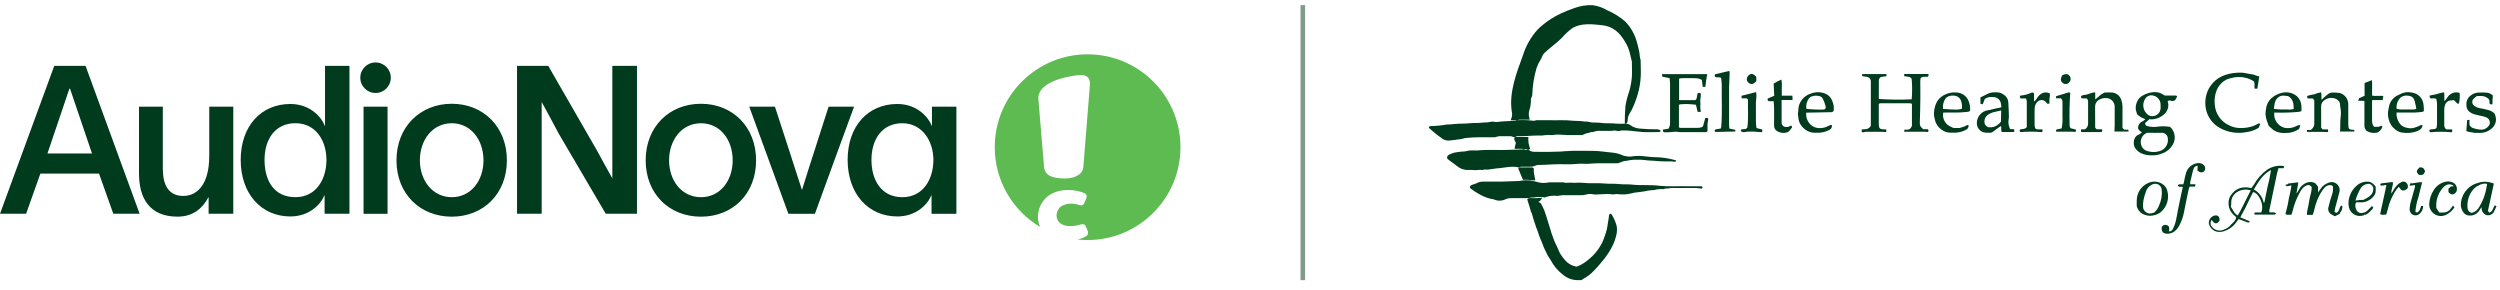
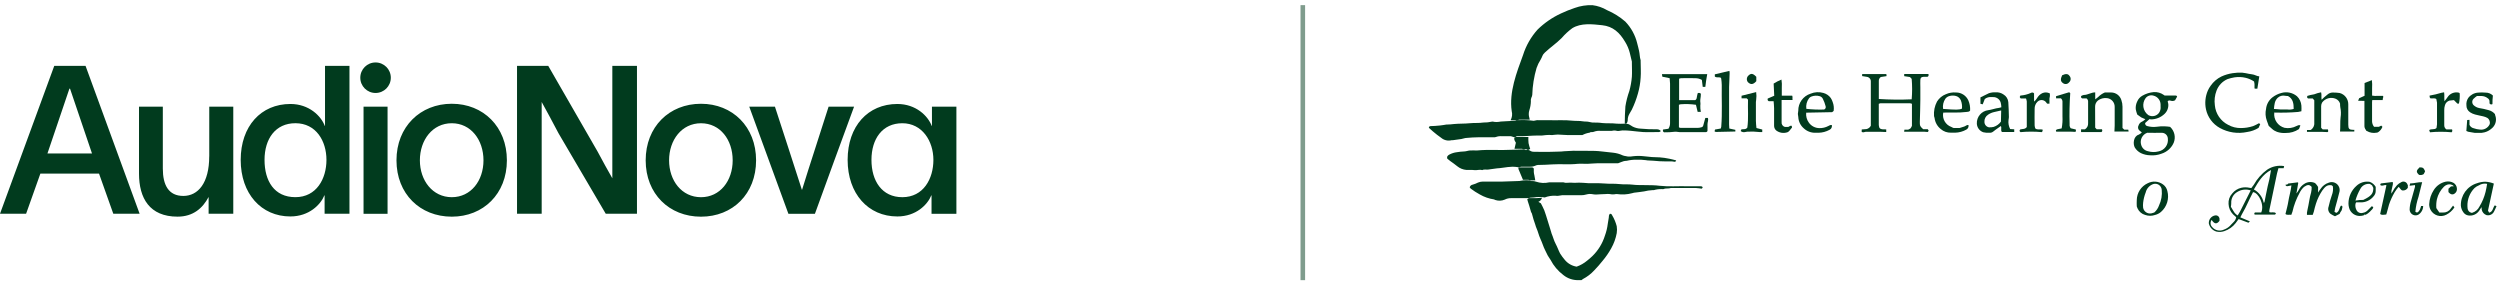
<svg xmlns="http://www.w3.org/2000/svg" width="100%" height="100%" viewBox="0 0 544 63" version="1.1" xml:space="preserve" style="fill-rule:evenodd;clip-rule:evenodd;stroke-miterlimit:2;">
  <path d="M283.49,1.118l-0,59.845" style="fill:none;stroke:#013b1d;stroke-opacity:0.5;stroke-width:1px;" />
  <path d="M152.534,22.58c-6.898,-0 -12.035,5.003 -12.035,12.307c0,7.304 5.137,12.263 12.035,12.263c6.897,-0 11.99,-4.959 11.99,-12.263c-0,-7.304 -5.138,-12.307 -11.99,-12.307Zm0,20.33c-4.191,-0 -6.942,-3.605 -6.942,-8.023c0,-4.418 2.751,-8.068 6.942,-8.068c4.189,-0 6.897,3.605 6.897,8.068c-0,4.463 -2.747,8.023 -6.897,8.023Zm27.768,-19.699c-1.939,6.173 -4.056,12.485 -5.771,18.074l-0.045,-0c-1.939,-6.085 -3.877,-11.946 -5.861,-18.074l-5.589,-0l8.519,23.305l5.772,-0c2.841,-7.8 5.633,-15.506 8.519,-23.305l-5.544,-0Zm22.49,-0l0,4.19l-0.045,-0c-0.814,-2.163 -3.427,-4.775 -7.483,-4.775c-6.402,-0 -10.819,4.824 -10.819,12.168c0,7.345 4.463,12.307 10.819,12.307c4.056,-0 6.58,-2.568 7.393,-4.596l0.045,-0l0,4.011l5.41,-0l-0,-23.305l-5.32,-0Zm-6.447,19.696c-4.418,-0 -6.715,-3.516 -6.715,-8.113c0,-4.597 2.39,-7.978 6.715,-7.978c4.324,-0 6.763,3.877 6.763,7.978c-0,4.101 -2.162,8.113 -6.763,8.113Zm-63.102,-4.114c-0.955,-1.65 -2.049,-3.654 -3.202,-5.804l-10.743,-18.659l-6.793,-0l0,32.182l5.366,-0l-0,-24.318c1.003,1.853 2.313,4.186 3.65,6.784l10.291,17.534l6.793,-0l0,-32.182l-5.362,-0l0,24.463Zm-102.86,7.719l-11.767,-32.182l-6.808,-0l-11.808,32.182l5.679,-0l3.109,-8.743l12.758,-0l3.11,8.743l5.727,-0Zm-20.059,-13.117l4.78,-14.107l0.134,-0l4.78,14.107l-9.694,-0Zm35.203,0.63c0,5.817 -2.435,8.609 -5.634,8.609c-3.198,-0 -4.462,-2.345 -4.462,-5.951l0,-13.477l-5.183,-0l-0,14.559c-0,5.365 2.301,9.377 8.386,9.377c3.401,-0 5.478,-1.846 6.763,-4.285l-0,3.654l5.365,-0l-0,-23.305l-5.227,-0l-0,10.819l-0.008,-0Zm17.669,13.072c4.057,-0 6.581,-2.569 7.394,-4.597l0.045,-0l-0,4.012l5.409,-0l0,-32.182l-5.32,-0l0,13.07l-0.045,-0c-0.813,-2.162 -3.426,-4.775 -7.483,-4.775c-6.402,-0 -10.82,4.824 -10.82,12.169c0,7.344 4.463,12.307 10.82,12.307l0,-0.004Zm1.082,-20.286c4.507,-0 6.759,3.878 6.759,7.979c-0,4.1 -2.162,8.112 -6.759,8.112c-4.598,-0 -6.715,-3.515 -6.715,-8.112c-0,-4.597 2.389,-7.979 6.715,-7.979Zm20.057,-3.6l-5.227,-0l-0,23.305l5.227,-0l0,-23.305Zm13.976,23.935c6.851,-0 11.989,-4.959 11.989,-12.263c-0,-7.304 -5.138,-12.306 -11.989,-12.306c-6.853,-0 -12.036,5.002 -12.036,12.306c-0,7.304 5.137,12.263 12.036,12.263Zm0,-20.331c4.145,-0 6.896,3.606 6.896,8.068c-0,4.463 -2.747,8.024 -6.896,8.024c-4.151,-0 -6.944,-3.605 -6.944,-8.024c0,-4.418 2.748,-8.068 6.944,-8.068Zm-16.589,-6.584c1.834,-0 3.32,-1.487 3.32,-3.321c0,-1.834 -1.486,-3.32 -3.32,-3.32c-1.835,-0 -3.321,1.486 -3.321,3.32c-0,1.834 1.486,3.321 3.321,3.321Z" style="fill:#013b1e;fill-rule:nonzero;" />
-   <path d="M237.148,18.659l-1.416,17.705c-0.15,1.678 -2.02,2.47 -3.976,2.47c-2.659,-0 -4.38,-0.586 -4.561,-2.43l-1.237,-14.75c-0.39,-4.471 8.588,-5.29 8.588,-5.29c0.594,-0.055 1.06,-0.055 1.432,0.05c0.998,0.279 1.278,1.123 1.17,2.245Zm-0.485,-6.841c-11.161,-0 -20.206,9.047 -20.206,20.207c-0,7.386 3.965,13.845 9.882,17.37c-1.026,-2.201 -0.358,-4.935 1.487,-6.544c1.923,-1.683 5.342,-1.957 8.11,-0.832c0.239,0.097 0.628,0.378 0.523,0.829c-0.106,0.448 -0.455,1.182 -0.568,1.438c-0.149,0.347 -0.5,0.492 -0.9,0.361c-1.008,-0.328 -2.397,-0.582 -3.729,0.061c-1.503,0.646 -2.008,3.171 -0.156,4.123c1.272,0.609 2.849,0.364 4.169,-0.013c0.304,-0.087 0.792,-0.058 0.973,0.39c0.148,0.379 0.356,0.756 0.468,1.149c0.111,0.391 -0.011,0.831 -0.326,1.018c-0.554,0.321 -1.209,0.565 -1.91,0.737c0.718,0.079 1.445,0.118 2.183,0.118c11.16,-0 20.207,-9.044 20.207,-20.205c-0,-11.16 -9.047,-20.207 -20.207,-20.207Z" style="fill:#5dbb51;fill-rule:nonzero;" />
  <path d="M491.622,16.619c-0.143,0.914 -0.278,1.78 -0.422,2.678l-0.556,-0c0,-0.048 -0.063,-0.087 -0.063,-0.119l0,-0.906c-0.022,-0.182 -0.054,-0.362 -0.096,-0.54c-0.549,-0.37 -1.16,-0.64 -1.803,-0.795c-0.807,-0.197 -1.644,-0.232 -2.464,-0.103c-0.515,0.085 -1.024,0.212 -1.517,0.381c-1.103,0.48 -1.963,1.386 -2.385,2.511c-0.388,1.012 -0.514,2.105 -0.365,3.179c0.16,1.818 1.248,3.425 2.877,4.25c0.852,0.481 1.818,0.725 2.797,0.708c0.89,-0.001 1.775,-0.14 2.622,-0.414c0.453,-0.185 0.894,-0.4 1.319,-0.643l0.254,0.222l-0.357,0.795c-0.761,0.469 -1.61,0.775 -2.495,0.898c-2.017,0.434 -4.123,0.123 -5.928,-0.874c-1.545,-0.851 -2.646,-2.329 -3.02,-4.053c-0.295,-1.378 -0.149,-2.815 0.413,-4.108c0.164,-0.365 0.365,-0.711 0.604,-1.033c0.592,-0.855 1.394,-1.544 2.329,-2.002c0.784,-0.362 1.616,-0.608 2.471,-0.731c0.696,-0.11 1.402,-0.144 2.106,-0.103c0.254,0.017 0.506,0.054 0.754,0.111c0.451,0.106 0.908,0.188 1.367,0.246c0.533,0.048 0.993,0.405 1.558,0.445Z" style="fill:#013b1e;fill-rule:nonzero;" />
  <path d="M512.297,28.244l0,0.381l-3.107,-0c0.104,-1.025 0,-2.042 0.12,-3.067c0.116,-0.723 0.097,-1.461 -0.056,-2.177c-0.043,-0.276 -0.061,-0.555 -0.056,-0.834c-0.146,-0.469 -0.488,-0.851 -0.937,-1.049c-1.051,-0.447 -2.272,-0.119 -2.956,0.795c-0.143,0.24 -0.22,0.515 -0.223,0.794l-0,4.72l0.334,0.35l1.144,-0c0.072,0.27 0.12,0.492 -0.071,0.588c-0.509,-0 -0.93,-0.056 -1.359,-0.056l-3.131,-0l-0,-0.405l0.795,-0c0.538,-0.32 0.846,-0.918 0.794,-1.542l-0,-4.918l-0.333,-0.397l-1.009,-0c-0.239,-0.135 -0.279,-0.302 -0.151,-0.565c0.198,-0.055 0.437,-0.135 0.675,-0.19c0.238,-0.056 0.54,-0.088 0.795,-0.151c0.254,-0.064 0.476,-0.175 0.715,-0.247c0.238,-0.071 0.484,-0.119 0.794,-0.19c0.159,0.548 0,1.072 0.112,1.629c0.206,-0.207 0.389,-0.39 0.572,-0.557c0.182,-0.166 0.484,-0.421 0.739,-0.611c0.344,-0.293 0.789,-0.438 1.239,-0.406c0.468,-0.001 0.936,0.034 1.399,0.104c1.112,0.305 1.874,1.326 1.851,2.479l-0,4.394c-0,0.937 0.191,1.128 1.105,1.144l0.206,-0.016Z" style="fill:#013b1e;fill-rule:nonzero;" />
  <path d="M499.107,23.699c0,-1.2 -0.151,-2.217 -1.256,-2.813c-0.198,-0 -0.413,-0 -0.619,-0.047c-0.568,-0.123 -1.161,0.037 -1.59,0.429c-0.707,0.659 -0.739,1.517 -0.834,2.439c0.501,-0 0.954,0.095 1.414,0.111c0.461,0.016 0.986,-0 1.478,-0c0.472,0.071 0.954,0.03 1.407,-0.119Zm1.462,3.591l-0.31,0.795c-0.857,0.579 -1.874,0.877 -2.908,0.85c-0.638,0.045 -1.279,-0.038 -1.883,-0.246c-0.399,-0.142 -0.764,-0.363 -1.073,-0.652c-0.191,-0.198 -0.413,-0.365 -0.723,-0.643c-0.112,-0.31 -0.247,-0.747 -0.421,-1.168c-0.294,-0.813 -0.349,-1.692 -0.159,-2.535c0.103,-0.997 0.612,-1.907 1.406,-2.519c0.568,-0.435 1.216,-0.754 1.907,-0.937c1.186,-0.354 2.469,-0.088 3.417,0.707c0.558,0.538 0.9,1.262 0.961,2.034c0.025,0.41 0.025,0.821 -0,1.231c-0.23,0.048 -0.468,0.119 -0.715,0.151c-1.667,0.141 -3.341,0.186 -5.014,0.135l-0.174,-0c-0.183,1.513 0.776,2.929 2.248,3.322c0.89,0.166 1.809,0.023 2.607,-0.405c0.254,-0.064 0.468,-0.31 0.834,-0.12Z" style="fill:#013b1e;fill-rule:nonzero;" />
-   <path d="M524.495,20.926c-0.237,-0.077 -0.483,-0.12 -0.731,-0.127c-0.488,-0.032 -0.972,0.108 -1.367,0.397c-0.673,0.642 -1.004,1.564 -0.89,2.487c0.262,0.064 0.527,0.112 0.795,0.143l3.043,-0c0.154,-0.031 0.304,-0.082 0.445,-0.151c-0.087,-0.461 -0.151,-0.874 -0.262,-1.279c-0.112,-0.612 -0.326,-1.247 -1.033,-1.478l0,0.008Zm2.948,3.242c-0.121,0.083 -0.256,0.145 -0.398,0.182c-0.527,0.073 -1.057,0.118 -1.589,0.135l-3.965,-0c-0.076,1.016 0.288,2.015 1.001,2.742c0.353,0.305 0.786,0.504 1.248,0.572c0.578,0.172 1.197,0.153 1.764,-0.056c0.425,-0.12 0.836,-0.288 1.224,-0.5c0.095,-0.064 0.278,-0 0.421,-0c-0.104,0.914 -0.795,1.144 -1.47,1.398c-0.881,0.277 -1.811,0.358 -2.726,0.239c-0.617,-0.038 -1.206,-0.269 -1.684,-0.66c-0.75,-0.545 -1.275,-1.344 -1.478,-2.249c-0.174,-0.582 -0.218,-1.195 -0.128,-1.795c0.068,-0.458 0.158,-0.911 0.271,-1.359c0.298,-0.965 1.012,-1.745 1.946,-2.129c0.136,-0.055 0.266,-0.122 0.39,-0.199c0.776,-0.433 1.688,-0.555 2.55,-0.342c1.307,0.155 2.344,1.175 2.519,2.479c0.067,0.512 0.102,1.026 0.104,1.542Z" style="fill:#013b1e;fill-rule:nonzero;" />
  <path d="M542.898,24.819c-0,0.159 0.071,0.31 0.119,0.445c0.31,1.01 -0.046,2.106 -0.89,2.742c-0.435,0.382 -0.955,0.655 -1.518,0.794c-0.203,0.053 -0.41,0.09 -0.619,0.111l-1.486,-0c-0.188,-0.016 -0.374,-0.048 -0.557,-0.095c-0.294,-0.048 -0.58,-0.087 -0.874,-0.151c-0.138,-0.041 -0.271,-0.097 -0.397,-0.167l0.183,-2.384l0.5,-0.039l-0,1.104c0.177,0.374 0.518,0.644 0.922,0.731c0.438,0.156 0.895,0.252 1.359,0.286c0.876,0.119 1.729,-0.344 2.106,-1.144c0.16,-0.527 -0.047,-1.097 -0.509,-1.399c-0.277,-0.152 -0.574,-0.264 -0.882,-0.333c-0.588,-0.143 -1.2,-0.239 -1.78,-0.405c-0.387,-0.101 -0.755,-0.265 -1.088,-0.485c-0.516,-0.333 -0.818,-0.913 -0.795,-1.525c-0.059,-0.56 0.081,-1.123 0.397,-1.59c0.502,-0.668 1.265,-1.091 2.098,-1.16c0.558,-0.055 1.119,-0.055 1.677,-0c0.594,-0.011 1.167,0.218 1.589,0.636c-0.073,0.617 -0.104,1.238 -0.095,1.859c-0.193,0.139 -0.461,0.095 -0.599,-0.097c-0.014,-0.02 -0.027,-0.04 -0.037,-0.062l0,-0.389c0.012,-0.286 -0.131,-0.556 -0.374,-0.707c-0.379,-0.311 -0.852,-0.487 -1.343,-0.501l-1.025,-0c-0.268,0.186 -0.52,0.393 -0.754,0.62c-0.349,0.38 -0.349,0.963 -0,1.343c0.335,0.327 0.757,0.553 1.215,0.651c0.706,0.111 1.404,0.265 2.09,0.461c0.533,0.136 1.01,0.433 1.367,0.85Z" style="fill:#013b1e;fill-rule:nonzero;" />
  <path d="M513.132,21.927l0.214,-0.548l1.184,-0.54l-0,-2.774l1.59,-0.627c0.07,0.569 0.086,1.144 0.047,1.716l0,1.653c0.396,0.07 0.799,0.089 1.2,0.055l1.176,-0c0.183,0.326 -0.151,0.588 -0.056,0.914l-2.288,-0c0,0.159 -0.04,0.302 -0.04,0.445l0,4.195c0.015,0.429 0.168,0.842 0.437,1.176l1.049,-0l0.517,-0.262l0.254,0.27c-0.172,0.451 -0.473,0.841 -0.866,1.121c-0.116,0.092 -0.258,0.145 -0.405,0.151c-0.741,0.139 -1.507,0.004 -2.154,-0.382l-0.056,-0c-0.045,-0.094 -0.098,-0.185 -0.158,-0.27c-0.195,-0.251 -0.294,-0.564 -0.279,-0.882l0,-5.387l-1.366,-0.024Z" style="fill:#013b1e;fill-rule:nonzero;" />
  <path d="M533.974,21.784c-0.325,0.014 -0.648,0.048 -0.969,0.103c-0.5,0.151 -0.882,0.557 -1.001,1.065c-0.097,0.325 -0.142,0.662 -0.135,1.001l-0,3.226c-0.034,0.385 0.142,0.759 0.461,0.978l1.239,-0c0.087,0.373 0.087,0.373 -0.095,0.627c-1.568,-0.147 -3.145,-0.147 -4.712,-0l-0.167,-0.484c0.485,-0.334 1.12,-0 1.589,-0.445c0.057,-0.262 0.094,-0.528 0.111,-0.795l0,-3.814c0.016,-0.301 0.016,-0.604 0,-0.906c-0.037,-0.267 -0.087,-0.532 -0.151,-0.794c-0.413,-0.278 -0.882,-0.056 -1.311,-0.159c-0.159,-0.231 -0.159,-0.231 -0.151,-0.588c0.437,-0.088 0.89,-0.167 1.335,-0.27c0.445,-0.104 0.795,-0.231 1.216,-0.334c0.175,-0.048 0.366,-0.064 0.604,-0.111c0.103,0.635 0,1.239 0.079,1.954c0.271,-0.349 0.485,-0.595 0.66,-0.874c0.526,-0.826 1.518,-1.228 2.471,-1.001c0.056,-0 0.103,0.08 0.183,0.143c0.053,0.751 -0.003,1.506 -0.167,2.241l-0.334,-0l-0.755,-0.763Z" style="fill:#013b1e;fill-rule:nonzero;" />
  <path d="M414.401,28.22l0.795,-0c0.189,-0.071 0.368,-0.167 0.532,-0.286c0.13,-0.169 0.234,-0.357 0.31,-0.556l-0,-4.799c-0.129,-0.056 -0.266,-0.093 -0.405,-0.111l-6.46,-0c-0.122,0.021 -0.24,0.061 -0.35,0.119l-0,4.616c0.023,0.22 0.074,0.436 0.151,0.644c0.429,0.437 0.946,0.246 1.47,0.31l-0,0.572c-0.413,-0 -0.795,-0.048 -1.208,-0.048l-2.773,-0c-0.299,-0.039 -0.604,-0.009 -0.89,0.087c-0.119,0.056 -0.31,-0 -0.469,-0.055l0,-0.493c0,-0.071 0.191,-0.079 0.366,-0.079c0.231,-0.003 0.462,-0.022 0.691,-0.056c0.403,-0.094 0.743,-0.362 0.93,-0.731l-0,-9.598c0.033,-0.515 -0.339,-0.967 -0.85,-1.033c-0.326,-0.072 -0.668,-0.112 -1.041,-0.167l0,-0.382c0,-0.039 0.047,-0.063 0.063,-0.063l5.205,-0l0.048,0.453l-1.248,0.19c-0.305,0.196 -0.473,0.546 -0.437,0.906l-0,3.878c2.381,0.158 4.768,0.181 7.152,0.071c0.125,-1.48 0.125,-2.969 -0,-4.449l-0.374,-0.398l-1.255,-0.19l0,-0.477l5.26,-0c0.063,0.23 0.127,0.429 -0.191,0.62l-0.882,-0c-0.524,0.047 -0.643,0.246 -0.675,0.675c-0.032,0.429 -0,1.073 -0,1.589l-0,2.781c-0,1.59 -0.08,3.178 -0.112,4.768c-0,0.866 -0,0.921 0.739,1.589l0.986,-0c0.246,0.326 0.246,0.326 0,0.604c-0.294,-0 -0.564,-0.064 -0.835,-0.064l-4.306,-0l0.063,-0.437Z" style="fill:#013b1e;fill-rule:nonzero;" />
  <path d="M470.143,23.167l0,-0.421c-0.012,-0.94 -0.671,-1.747 -1.589,-1.947c-0.612,-0.168 -1.265,0.045 -1.661,0.54c-0.865,1.167 -0.621,2.814 0.546,3.679c0.022,0.016 0.044,0.032 0.066,0.047c0.782,0.419 1.753,0.207 2.289,-0.5c0.284,-0.407 0.409,-0.905 0.349,-1.398Zm-2.9,5.721c-1.071,0.379 -1.655,1.534 -1.327,2.622c0.19,0.713 0.769,1.256 1.494,1.398c0.737,0.22 1.52,0.234 2.264,0.04c1.317,-0.242 2.216,-1.469 2.051,-2.797c-0.031,-0.712 -0.623,-1.269 -1.335,-1.255c-1.089,0.039 -2.146,-0.008 -3.147,-0.008Zm0.493,-2.972l-0.954,0.85c-0.047,0.33 0.183,0.636 0.513,0.683l0.004,-0c0.642,0.172 1.311,0.217 1.97,0.135c0.589,-0.09 1.185,-0.122 1.78,-0.095c0.389,0.015 0.776,0.052 1.16,0.111c0.959,0.871 1.277,2.246 0.795,3.449c-0.494,1.138 -1.456,2.007 -2.638,2.384c-0.797,0.307 -1.653,0.429 -2.503,0.357c-0.696,-0.017 -1.381,-0.179 -2.011,-0.476c-0.538,-0.273 -0.992,-0.688 -1.311,-1.2c-0.445,-0.795 -0.318,-2.464 0.85,-2.813c0.249,-0.124 0.476,-0.284 0.676,-0.477c-0.207,-0.175 -0.382,-0.286 -0.525,-0.429c-0.322,-0.274 -0.402,-0.739 -0.19,-1.105c0.122,-0.387 0.414,-0.698 0.794,-0.842c0.251,-0.136 0.481,-0.308 0.684,-0.508c-0.309,-0.117 -0.611,-0.249 -0.906,-0.398c-0.296,-0.192 -0.583,-0.399 -0.858,-0.62c-0.144,-0.378 -0.253,-0.769 -0.326,-1.168c-0.051,-0.595 0.068,-1.192 0.342,-1.723c0.221,-0.509 0.604,-0.93 1.088,-1.2c0.764,-0.45 1.62,-0.722 2.503,-0.795c0.767,-0.045 1.526,0.17 2.154,0.612l0.19,0.135l2.225,-0c0.191,-0 0.397,-0.04 0.501,0.238l-0.445,0.795c-0.285,0.172 -0.632,0.207 -0.946,0.095c-0.238,-0.063 -0.453,-0.127 -0.667,0.127c0.062,0.19 0.107,0.384 0.135,0.581c0.075,0.798 -0.217,1.587 -0.795,2.145c-0.798,0.771 -1.862,1.206 -2.972,1.215l-0.317,-0.063Z" style="fill:#013b1e;fill-rule:nonzero;" />
  <path d="M455.912,27.775l0.326,0.35l1.144,-0c0.087,0.23 0.143,0.421 -0.104,0.612l-4.441,-0l0,-0.596l0.85,-0c0.461,-0.285 0.725,-0.803 0.683,-1.343l-0,-4.593c0.038,-0.305 -0.089,-0.607 -0.334,-0.794l-0.961,-0c-0.246,-0.135 -0.294,-0.294 -0.215,-0.493c0,-0 0,-0.048 0.056,-0.056c0.161,-0.099 0.339,-0.166 0.525,-0.198c0.858,-0 1.589,-0.564 2.479,-0.564l0,1.517c0.278,-0.222 0.492,-0.357 0.667,-0.532c0.409,-0.412 0.895,-0.738 1.43,-0.962l1.407,-0c1.011,0.023 1.893,0.693 2.185,1.661c0.162,0.46 0.245,0.943 0.246,1.43l0,4.633l0.382,0.365l0.874,-0l0.071,0.405l-3.083,-0c-0,-0.445 0.056,-0.866 0.056,-1.287l-0,-4.068c0.023,-0.969 -0.697,-1.796 -1.661,-1.907c-0.708,-0.094 -1.424,0.094 -1.994,0.525c-0.397,0.334 -0.62,0.832 -0.604,1.35c0.008,1.51 0.016,3.019 0.016,4.545Z" style="fill:#013b1e;fill-rule:nonzero;" />
  <path d="M435.458,24.032c-0.524,0.12 -1.001,0.207 -1.462,0.334c-0.497,0.103 -0.97,0.302 -1.39,0.588c-0.537,0.343 -0.842,0.954 -0.795,1.589c0.011,0.575 0.427,1.062 0.993,1.161c0.339,0.018 0.679,-0.012 1.01,-0.088c0.639,-0.203 1.197,-0.607 1.589,-1.152l0.055,-2.432Zm-3.567,-2.494l-0.453,1.16l-0.493,-0.111l0,-1.399c0.596,-0.294 1.208,-0.604 1.828,-0.898c0.485,-0.165 0.998,-0.233 1.509,-0.198c0.599,-0.044 1.195,0.122 1.685,0.468c0.591,0.353 0.978,0.968 1.041,1.653c0.079,1.081 0.095,2.177 0.127,3.266c0,0.206 -0.063,0.413 -0.079,0.627c-0.088,0.678 0.034,1.365 0.349,1.971l0.89,0.056l0,0.588l-2.67,-0c-0.357,-0.342 -0,-0.843 -0.238,-1.303l-1.12,0.794c-0.191,0.135 -0.374,0.278 -0.557,0.429c-0.235,0.187 -0.534,0.276 -0.834,0.247c-0.445,0.029 -0.893,-0.008 -1.327,-0.112c-0.798,-0.284 -1.347,-1.021 -1.391,-1.867c-0.068,-1.486 1.026,-2.77 2.503,-2.94c0.58,-0.072 1.145,-0.27 1.717,-0.397c0.206,-0.048 0.413,-0.064 0.62,-0.104c0.206,-0.039 0.309,-0.079 0.492,-0.126c-0.005,-0.338 -0.051,-0.674 -0.135,-1.002c-0.202,-0.739 -0.886,-1.242 -1.653,-1.215l-0.325,-0c-0.531,-0.063 -1.064,0.085 -1.486,0.413Z" style="fill:#013b1e;fill-rule:nonzero;" />
  <path d="M426.924,23.635c0.064,-0.612 -0.02,-1.23 -0.246,-1.803c-0.183,-0.457 -0.567,-0.803 -1.041,-0.938c-0.468,-0.131 -0.963,-0.131 -1.43,-0c-0.356,0.088 -0.67,0.296 -0.89,0.588c-0.444,0.648 -0.623,1.441 -0.501,2.217c2.932,0.222 3.489,0.214 4.108,-0.064Zm1.772,0.421c-0.206,0.31 -0.532,0.27 -0.85,0.31c-1.661,0.215 -3.337,0.072 -4.998,0.135c-0.269,1.335 0.482,2.665 1.764,3.123c0.175,0.064 0.342,0.215 0.516,0.223l1.304,-0l1.001,-0.318c0.294,-0.096 0.516,-0.382 0.906,-0.334c0.094,0.411 -0.107,0.832 -0.485,1.017c-0.73,0.408 -1.548,0.634 -2.384,0.66l-0.898,-0c-0.831,0.036 -1.645,-0.248 -2.272,-0.795c-0.739,-0.59 -1.218,-1.445 -1.335,-2.384c-0,-0.143 -0.112,-0.278 -0.119,-0.421c-0.093,-1.1 0.133,-2.203 0.651,-3.178c0.448,-0.724 1.121,-1.282 1.915,-1.589c0.7,-0.315 1.468,-0.446 2.233,-0.382c1.147,0.001 2.188,0.672 2.662,1.717c0.302,0.698 0.435,1.457 0.389,2.216Z" style="fill:#013b1e;fill-rule:nonzero;" />
  <path d="M444.295,28.752c-1.536,-0.143 -3.082,-0.143 -4.617,-0c-0.239,-0.143 -0.302,-0.325 -0.095,-0.58c0.476,-0.151 1.072,-0 1.446,-0.532l-0,-5.562c-0.03,-0.223 -0.086,-0.442 -0.167,-0.651l-1.144,-0c-0.271,-0.286 -0.271,-0.286 -0.08,-0.636c0.797,-0.051 1.578,-0.247 2.304,-0.58c0.217,-0.14 0.504,-0.095 0.668,0.103l0,1.788c0.247,-0.188 0.455,-0.423 0.612,-0.691c0.62,-1.057 1.661,-1.637 2.821,-1.089c0.053,0.375 0.026,0.757 -0.08,1.121l0,1.12l-0.492,-0c-0.057,-0.06 -0.11,-0.124 -0.159,-0.191c-0.362,-0.592 -1.134,-0.779 -1.726,-0.418c-0.09,0.055 -0.172,0.121 -0.245,0.196c-0.407,0.407 -0.625,0.966 -0.604,1.541c-0.04,1.208 -0,2.384 -0,3.623c0.023,0.211 0.068,0.419 0.135,0.62c0.469,0.413 1.065,0.119 1.589,0.254c0.032,0.334 0.032,0.334 -0.166,0.564Z" style="fill:#013b1e;fill-rule:nonzero;" />
  <path d="M450.262,20.068l0.223,0.214c-0.16,2.245 -0.205,4.497 -0.136,6.746c-0.035,0.277 0.027,0.558 0.175,0.795l0.088,0.095l1.08,0.262c0.056,0.326 0.056,0.326 -0.071,0.517c-1.399,-0.103 -2.789,-0 -4.22,-0.056c-0,-0.111 -0.071,-0.254 -0,-0.333c0.08,-0.095 0.189,-0.159 0.31,-0.183c0.302,-0.08 0.612,-0.127 0.906,-0.183c0.165,-0.872 0.224,-1.76 0.175,-2.646l-0,-3.035c0.038,-0.322 -0.084,-0.642 -0.326,-0.858l-1.065,-0l-0,-0.477l2.861,-0.858Z" style="fill:#013b1e;fill-rule:nonzero;" />
  <path d="M448.721,16.381c0.794,-0.382 1.287,-0.342 1.589,0.119c0.372,0.397 0.351,1.021 -0.047,1.393c-0.01,0.01 -0.021,0.02 -0.033,0.029c-0.316,0.41 -0.905,0.487 -1.315,0.17c-0.001,-0.001 -0.002,-0.002 -0.004,-0.003c-0.572,-0.373 -0.572,-0.89 -0.19,-1.708Z" style="fill:#013b1e;fill-rule:nonzero;" />
  <path d="M371.079,25.661l0.548,-0c0.191,0.501 -0.103,0.962 -0.079,1.447c0.024,0.484 0,0.945 0,1.398c-0.071,0.17 -0.247,0.271 -0.429,0.246l-5.626,-0c-0.253,-0.013 -0.505,-0.042 -0.755,-0.087c-0.084,-0.012 -0.17,-0.012 -0.254,-0c-0.791,0.097 -1.587,0.139 -2.384,0.127c-0.302,-0.159 -0.27,-0.373 -0.223,-0.604l1.169,-0.167c0.24,-0.359 0.365,-0.783 0.357,-1.215l0,-8.598c-0.008,-0.398 -0.037,-0.796 -0.087,-1.191l-1.59,-0.326l-0.087,-0.556l9.853,-0l-0.23,1.35c-0.056,0.461 -0.119,0.922 -0.183,1.423l-0.564,-0l-0.191,-1.518c-0.438,-0.255 -0.939,-0.384 -1.446,-0.373c-1.033,-0.056 -2.066,-0 -3.099,-0c-0.139,0.019 -0.274,0.054 -0.405,0.103l-0,4.664l3.504,-0c0.278,-0.119 0.326,-0.405 0.365,-0.715c0.04,-0.31 0.12,-0.516 0.183,-0.795c0.231,-0.116 0.511,-0.064 0.684,0.128c0,0.381 -0.048,0.794 -0.12,1.255c-0.071,0.461 0.104,0.85 -0,1.303c-0.019,0.464 0.019,0.928 0.112,1.382l-0.692,-0l-0.373,-1.541c-1.105,-0.161 -2.224,-0.198 -3.337,-0.111c-0.127,0.017 -0.25,0.052 -0.366,0.103l0,4.919c0.116,0.062 0.243,0.102 0.373,0.119l3.68,-0c0.296,-0.008 0.59,-0.056 0.874,-0.143c0.193,-0.05 0.339,-0.209 0.373,-0.406c0.143,-0.524 0.294,-1.048 0.445,-1.621Z" style="fill:#013b1e;fill-rule:nonzero;" />
  <path d="M396.92,23.834c0.282,-0.105 0.432,-0.412 0.341,-0.699c-0.139,-0.549 -0.336,-1.082 -0.588,-1.589c-0.125,-0.299 -0.379,-0.524 -0.691,-0.612c-0.617,-0.184 -1.279,-0.15 -1.875,0.095c-0.177,0.075 -0.333,0.192 -0.453,0.342c-0.5,0.66 -0.715,1.493 -0.596,2.312c1.282,0.144 2.573,0.195 3.862,0.151Zm-3.894,0.683c-0.083,0.774 0.127,1.551 0.588,2.177c0.528,0.736 1.375,1.176 2.281,1.184c0.678,0.018 1.349,-0.141 1.947,-0.46c0.222,-0.104 0.429,-0.294 0.794,-0.183c0,0.413 -0.071,0.794 -0.54,1.017c-0.732,0.402 -1.55,0.62 -2.384,0.636c-0.214,-0.016 -0.429,-0.016 -0.644,-0c-0.945,0.034 -1.866,-0.309 -2.558,-0.954c-0.726,-0.618 -1.161,-1.511 -1.2,-2.463c-0.044,-0.226 -0.075,-0.454 -0.096,-0.684c0,-0.23 0.088,-0.453 0.088,-0.683c-0.028,-1.692 1.057,-3.203 2.67,-3.718c0.889,-0.374 1.879,-0.43 2.805,-0.159c0.637,0.174 1.197,0.557 1.589,1.088c0.186,0.28 0.33,0.585 0.429,0.906c0.232,0.61 0.303,1.269 0.207,1.915l-0.326,0.27l-5.65,0.111Z" style="fill:#013b1e;fill-rule:nonzero;" />
  <path d="M388.378,27.616l0.755,-0c0.254,-0.071 0.413,-0.349 0.747,-0.238l0.063,0.373c-0.199,0.247 -0.389,0.501 -0.596,0.739c-0.1,0.11 -0.218,0.201 -0.349,0.27c-0.851,0.316 -1.804,0.169 -2.519,-0.389c-0.287,-0.263 -0.446,-0.636 -0.437,-1.025l-0,-3.814c-0,-0.5 -0.064,-1.001 -0.104,-1.517l-1.057,-0c-0.278,-0.135 -0.278,-0.334 -0.222,-0.572l1.414,-0.604l-0.127,-2.654c0.539,-0.341 1.108,-0.631 1.701,-0.867c0.093,0.592 0.117,1.192 0.071,1.788l0,1.709l2.265,-0c0.143,0.326 -0,0.612 0.079,0.945l-2.384,-0l0,4.807c-0.06,0.475 0.238,0.922 0.7,1.049Z" style="fill:#013b1e;fill-rule:nonzero;" />
  <path d="M376.3,27.966l1.311,0.286l-0,0.365l-4.236,0.096c-0.079,-0 -0.151,-0.064 -0.286,-0.127l0.096,-0.398l1.255,-0.222c0.046,-0.127 0.08,-0.257 0.104,-0.39c0.246,-3.027 0.063,-6.054 0.111,-9.081c-0.012,-0.469 -0.052,-0.936 -0.119,-1.399c0,-0.072 -0.088,-0.143 -0.136,-0.215c-0.405,-0.135 -0.866,0.088 -1.255,-0.23l0,-0.477l3.178,-0.747c0.027,0.142 0.043,0.285 0.048,0.429c-0,1.025 -0.111,2.05 -0.119,3.076l0,7.365c-0.04,0.525 0.016,1.049 0.048,1.669Z" style="fill:#013b1e;fill-rule:nonzero;" />
  <path d="M378.771,28.514l0.159,-0.365c0.437,-0.08 0.929,0.087 1.287,-0.382c0.294,-1.97 0.072,-3.973 0.151,-6.086l-0.286,-0.286l-1.12,-0l0,-0.564l3.178,-0.795c0.08,0.567 0.08,1.142 0,1.708c-0.03,0.144 -0.048,0.291 -0.056,0.437l0,4.132c0,0.509 0.072,1.009 0.12,1.542l1.263,0.333l0,0.549c-0.182,0.02 -0.366,0.02 -0.548,-0c-0.894,-0.105 -1.795,-0.134 -2.694,-0.088c-0.148,0.009 -0.294,0.033 -0.437,0.072c-0.352,0.104 -0.734,0.027 -1.017,-0.207Z" style="fill:#013b1e;fill-rule:nonzero;" />
  <path d="M382.172,16.715l-0,0.945c-0.684,0.795 -1.256,0.795 -1.844,0.199c-0.334,-0.441 -0.271,-1.065 0.143,-1.43c0.541,-0.525 0.994,-0.469 1.701,0.286Z" style="fill:#013b1e;fill-rule:nonzero;" />
-   <path d="M478.152,37.08l0.065,-0.993c-0.376,-0.026 -0.724,0.201 -0.851,0.556c-0.123,0.31 -0.221,0.628 -0.294,0.954c-0.167,0.691 -0.326,1.382 -0.485,2.073c-0.011,0.141 -0.011,0.281 0,0.422l1.153,-0l-0.088,0.508l-1.169,-0c-0.065,0.109 -0.12,0.223 -0.167,0.342c-0.229,0.961 -0.396,1.923 -0.61,2.884c-0.159,0.731 -0.279,1.486 -0.439,2.217c-0.196,1.071 -0.555,2.105 -1.063,3.067c-0.269,0.503 -0.643,0.942 -1.097,1.288c-0.542,0.388 -1.218,0.542 -1.875,0.429c-0.455,-0.062 -0.806,-0.432 -0.842,-0.89l0,-0.588l0.46,-0.397c1.041,-0.064 1.327,0.278 1.105,1.398c0.325,0.039 0.64,-0.125 0.795,-0.413c0.35,-0.643 0.605,-1.333 0.754,-2.05c0.182,-0.715 0.271,-1.446 0.414,-2.162c0.159,-0.842 0.333,-1.684 0.516,-2.526c0.183,-0.843 0.342,-1.542 0.509,-2.321c0.011,-0.076 0.011,-0.154 0,-0.23l-0.723,-0l-0.358,-0.247l0.262,-0.286l0.954,-0c0.055,-0.128 0.1,-0.261 0.134,-0.397c0.124,-0.721 0.284,-1.434 0.486,-2.137c0.358,-1.136 1.35,-1.954 2.534,-2.09c0.514,-0.064 1.027,0.115 1.391,0.485c0.287,0.353 0.311,0.853 0.055,1.231c-0.287,0.338 -0.783,0.406 -1.152,0.159c-0.131,-0.085 -0.256,-0.181 -0.374,-0.286Z" style="fill:#013b1e;fill-rule:nonzero;" />
  <path d="M468.777,46.234c0.472,-0.415 0.828,-0.947 1.032,-1.542c0.504,-1.058 0.704,-2.235 0.581,-3.401c-0.061,-0.778 -0.741,-1.361 -1.52,-1.301c-0.173,0.014 -0.342,0.059 -0.499,0.133c-0.732,0.317 -1.273,0.958 -1.462,1.733c-0.288,0.723 -0.477,1.482 -0.564,2.256c-0.044,0.367 -0.044,0.738 -0,1.105c0.157,0.828 0.956,1.371 1.784,1.213c0.077,-0.014 0.153,-0.035 0.226,-0.061c0.137,-0.057 0.277,-0.102 0.422,-0.135Zm-3.815,-1.327c-0.023,-0.463 -0.023,-0.927 0,-1.391c0.03,-1.572 0.956,-2.989 2.384,-3.647c1.074,-0.551 2.367,-0.446 3.338,0.27c0.48,0.347 0.814,0.859 0.937,1.439c0.443,1.657 -0.1,3.422 -1.398,4.545c-0.371,0.312 -0.809,0.534 -1.28,0.651c-0.694,0.242 -1.45,0.242 -2.145,-0c-0.743,-0.202 -1.355,-0.727 -1.669,-1.43c-0.047,-0.149 -0.103,-0.295 -0.167,-0.437Z" style="fill:#013b1e;fill-rule:nonzero;" />
  <path d="M494.196,36.977c-1.859,0.961 -2.789,2.606 -3.75,4.251c1.109,0.611 1.895,1.676 2.153,2.916c0.064,-0.071 0.135,-0.111 0.151,-0.167c0.103,-0.508 0.199,-1.025 0.302,-1.541c0.127,-0.636 0.254,-1.272 0.397,-1.907c0.111,-0.509 0.262,-1.01 0.366,-1.518c0.119,-0.636 0.222,-1.271 0.365,-2.034l0.016,-0Zm-4.426,4.457c-0.975,-0.33 -2.046,-0.21 -2.924,0.326c-0.872,0.493 -1.387,1.44 -1.327,2.44c-0.003,0.266 -0.03,0.532 -0.079,0.794c0.214,0.358 0.421,0.684 0.611,1.017c0.21,0.36 0.509,0.661 0.866,0.875c0.199,-0.334 0.406,-0.636 0.565,-0.954c0.739,-1.438 1.478,-2.932 2.272,-4.498l0.016,-0Zm-3.178,5.825c-0.199,-0.183 -0.453,-0.389 -0.684,-0.62c-0.597,-0.606 -0.946,-1.414 -0.977,-2.264c-0.061,-0.833 0.227,-1.653 0.795,-2.265c0.505,-0.638 1.215,-1.081 2.01,-1.256c0.563,-0.123 1.146,-0.123 1.708,-0c0.128,-0 0.255,0.04 0.445,0.072c0.198,-0.235 0.381,-0.482 0.549,-0.739c0.715,-1.276 1.696,-2.384 2.876,-3.25c1.088,-0.734 2.418,-1.018 3.711,-0.795l-0.103,0.461l-1.137,-0c-0.111,0.398 -0.222,0.795 -0.302,1.121c-0.572,2.675 -1.133,5.358 -1.684,8.049c-0.012,0.124 -0.012,0.249 -0,0.374c0.469,0.214 1.009,-0.144 1.454,0.262l-0.191,0.286l-4.386,-0c-0.048,-0 -0.103,-0.072 -0.175,-0.135l0.151,-0.326l1.391,-0c0.731,-1.645 -0.541,-4.283 -1.78,-4.426c-0.453,0.922 -0.938,1.828 -1.351,2.765c-0.413,0.938 -0.962,1.756 -1.414,2.726l2.081,0.874l-0.325,0.294l-2.13,-0.795l-0.644,0.874c-0.623,0.812 -1.476,1.418 -2.447,1.74c-0.579,0.212 -1.209,0.243 -1.804,0.088c-0.806,-0.264 -1.411,-0.935 -1.59,-1.764c-0.052,-0.839 0.532,-1.585 1.36,-1.732c0.428,-0.097 0.853,0.172 0.95,0.6c0.013,0.063 0.021,0.129 0.018,0.194c0.008,0.127 0.008,0.255 0,0.382c-0.619,0.794 -1.096,0.715 -1.716,-0.199c-0.341,0.46 -0.305,1.1 0.088,1.518c0.622,0.78 1.701,1.025 2.599,0.588c0.623,-0.22 1.173,-0.608 1.589,-1.121c0.15,-0.183 0.315,-0.353 0.493,-0.508c0.309,-0.281 0.511,-0.66 0.572,-1.073Z" style="fill:#013b1e;fill-rule:nonzero;" />
  <path d="M499.79,41.983c0.176,-0.228 0.332,-0.47 0.469,-0.723c0.272,-0.531 0.688,-0.974 1.2,-1.28c0.656,-0.417 1.475,-0.488 2.193,-0.19c0.191,0.071 0.334,0.31 0.493,0.484c0.098,0.13 0.188,0.265 0.27,0.406l0,1.223c0.214,-0.333 0.365,-0.596 0.54,-0.794c0.418,-0.646 1.047,-1.126 1.78,-1.359c0.888,-0.356 1.897,0.075 2.252,0.963c0.156,0.388 0.166,0.819 0.029,1.214c-0.263,1.136 -0.604,2.249 -0.898,3.377c-0.064,0.247 -0.088,0.501 -0.135,0.795l0.413,0.222c0.699,-0.341 0.612,-1.128 1.017,-1.589c0.278,0.056 0.358,0.246 0.278,0.437c-0.079,0.191 -0.064,0.628 -0.326,0.874c-0.114,0.152 -0.202,0.321 -0.262,0.501l-1.009,0.516c-0.332,-0.144 -0.651,-0.316 -0.954,-0.516c-0.466,-0.364 -0.645,-0.986 -0.445,-1.542c0.191,-0.855 0.43,-1.698 0.716,-2.527c0.243,-0.612 0.32,-1.279 0.222,-1.93l-0.23,-0.215c-1.121,-0.23 -1.59,0.501 -2.098,1.168c-0.577,0.875 -1.031,1.824 -1.351,2.821c-0.207,0.564 -0.31,1.168 -0.469,1.756c-0.063,0.23 -0.159,0.461 -0.238,0.683l-1.256,-0c-0.02,-0.334 0.012,-0.669 0.096,-0.993c0.19,-0.707 0.27,-1.446 0.421,-2.161c0.093,-0.577 0.223,-1.148 0.389,-1.709c0.093,-0.403 0.133,-0.817 0.119,-1.231c-0.492,-0.533 -0.906,-0.517 -1.652,-0c-0.409,0.372 -0.741,0.82 -0.978,1.319c-0.706,1.284 -1.227,2.662 -1.549,4.092c-0.069,0.23 -0.151,0.456 -0.247,0.675c-0.445,-0.103 -0.882,0.143 -1.271,-0.182c0.222,-0.938 0.485,-1.836 0.628,-2.766c0.175,-1.128 0.54,-2.224 0.667,-3.456c-0.286,0.055 -0.508,0.087 -0.723,0.143c-0.214,0.056 -0.469,0.071 -0.588,-0.278l0.485,-0.104l0.111,-0.166l2.098,-0.263l0.103,0.12c-0.127,0.731 -0.246,1.43 -0.365,2.129l-0.096,0.111l0.048,-0l0.103,-0.055Z" style="fill:#013b1e;fill-rule:nonzero;" />
  <path d="M537.94,46.305c0.697,-0.209 1.273,-0.702 1.589,-1.358c0.604,-0.985 1.051,-2.057 1.327,-3.179c0.159,-0.572 0.23,-1.168 0.341,-1.764c-0.607,-0.127 -1.239,-0.013 -1.764,0.318c-0.355,0.136 -0.684,0.336 -0.969,0.588c-1.044,1.053 -1.605,2.491 -1.55,3.973c-0.008,0.691 0.175,1.303 1.026,1.454l0,-0.032Zm4.72,-6.356c-0.43,1.978 -0.851,3.909 -1.272,5.872l0.239,0.453c0.866,-0.175 0.794,-1.105 1.247,-1.59l0.366,0.191c-0.183,0.39 -0.342,0.795 -0.533,1.144c-0.287,0.621 -0.972,0.953 -1.637,0.795c-0.537,-0.182 -0.937,-0.636 -1.049,-1.192c0,-0.143 0,-0.286 -0.039,-0.548c-0.215,0.318 -0.366,0.54 -0.525,0.794c-0.527,0.777 -1.46,1.172 -2.384,1.01c-0.448,-0.078 -0.841,-0.344 -1.08,-0.731c-0.293,-0.412 -0.469,-0.895 -0.509,-1.399c-0.065,-2.226 1.367,-4.22 3.496,-4.871c0.573,-0.211 1.178,-0.323 1.788,-0.334c0.65,0.024 1.29,0.161 1.892,0.406Z" style="fill:#013b1e;fill-rule:nonzero;" />
  <path d="M512.544,43.644c0.563,-0.107 1.135,-0.155 1.708,-0.144c1.748,-0.842 2.193,-1.382 2.185,-2.606l-0.278,-0.556l-0.469,-0.318c-0.852,-0.112 -1.683,0.32 -2.081,1.081c-0.458,0.8 -0.816,1.654 -1.065,2.543Zm3.107,-4.077c0.549,0.202 1.01,0.59 1.303,1.097l0,0.89c0.002,0.428 -0.16,0.84 -0.453,1.152c-0.697,0.879 -1.772,1.372 -2.892,1.327l-0.906,-0c-0.077,0.11 -0.131,0.234 -0.159,0.365c-0.07,0.466 0.017,0.94 0.246,1.351c0.263,0.499 0.846,0.737 1.383,0.564c0.44,-0.074 0.84,-0.302 1.128,-0.643c0.246,-0.262 0.517,-0.517 0.795,-0.795l0.318,0.167c0,0.461 -0.469,0.675 -0.7,1.001c-0.279,0.282 -0.601,0.518 -0.953,0.699l-0.247,-0.079l-0.079,0.159c-0.216,0.075 -0.44,0.125 -0.668,0.151c-1.221,0.157 -2.361,-0.642 -2.63,-1.844c-0.072,-0.283 -0.109,-0.574 -0.111,-0.866c0.012,-1.451 0.635,-2.83 1.716,-3.798c0.774,-0.742 1.852,-1.075 2.909,-0.898Z" style="fill:#013b1e;fill-rule:nonzero;" />
  <path d="M532.782,41.8l0,-0.723l0.549,-0.509l0.651,-0.047c-0.379,-0.383 -0.944,-0.516 -1.454,-0.342c-0.281,0.093 -0.537,0.251 -0.747,0.461c-0.74,0.752 -1.261,1.692 -1.509,2.717c-0.133,0.632 -0.175,1.28 -0.128,1.923l0.66,0.97l0.795,-0c0.674,0.033 1.315,-0.293 1.684,-0.858c0.159,-0.191 0.302,-0.398 0.501,-0.652l0.302,0.389c-0.439,0.676 -1.047,1.224 -1.764,1.59c-1.243,0.654 -2.781,0.176 -3.435,-1.066c-0.197,-0.375 -0.297,-0.792 -0.292,-1.215c0.049,-1.111 0.401,-2.188 1.017,-3.115c0.581,-0.916 1.506,-1.561 2.567,-1.788c0.587,-0.125 1.2,-0.032 1.724,0.263c0.421,0.259 0.691,0.706 0.723,1.199c0.062,0.431 -0.122,0.861 -0.477,1.113c-0.298,0.259 -0.742,0.259 -1.041,-0c-0.103,-0.095 -0.222,-0.223 -0.326,-0.31Z" style="fill:#013b1e;fill-rule:nonzero;" />
  <path d="M519.29,40.298c-0.445,-0.167 -0.914,0.342 -1.367,-0.055l0.143,-0.326l2.591,-0.318c0.143,0.477 -0.088,0.866 -0.135,1.271c-0.129,0.411 -0.189,0.841 -0.175,1.272l0.135,-0.215c0.042,-0.049 0.08,-0.102 0.111,-0.159c0.262,-0.531 0.596,-1.023 0.993,-1.462c0.267,-0.272 0.579,-0.495 0.922,-0.659c0.436,-0.264 1.002,-0.125 1.266,0.311c0.02,0.033 0.038,0.067 0.053,0.102c-0,0.071 0.08,0.143 0.119,0.23l0,0.564c-0.216,0.382 -0.626,0.612 -1.064,0.596c-0.485,-0 -0.58,-0.508 -0.938,-0.794c-0.33,0.377 -0.627,0.781 -0.89,1.208c-0.487,0.842 -0.889,1.731 -1.2,2.654c-0.151,0.564 -0.302,1.128 -0.461,1.692c-0.039,0.159 -0.095,0.318 -0.143,0.469c-0.953,0.103 -1.025,0.095 -1.327,-0.111c0.469,-2.09 0.914,-4.124 1.367,-6.27Z" style="fill:#013b1e;fill-rule:nonzero;" />
  <path d="M525.512,40.274l-1.176,0.143l0.111,-0.5c0.898,-0 1.708,-0.318 2.614,-0.27c-0.278,1.088 -0.524,2.137 -0.794,3.178c-0.357,1.052 -0.587,2.143 -0.684,3.25c0.112,0.106 0.26,0.165 0.414,0.167c0.556,-0.31 0.667,-0.858 0.834,-1.415l0.453,-0c-0.008,0.757 -0.393,1.46 -1.025,1.876c-0.626,0.347 -1.414,0.122 -1.761,-0.504c-0.099,-0.177 -0.154,-0.375 -0.162,-0.577c0.018,-0.674 0.131,-1.343 0.334,-1.986c0.262,-1.002 0.564,-2.003 0.842,-3.004c0.01,-0.119 0.01,-0.239 -0,-0.358Z" style="fill:#013b1e;fill-rule:nonzero;" />
  <path d="M526.497,36.413c0.739,-0 0.882,0.111 1.2,0.842c-0.04,0.095 -0.08,0.214 -0.135,0.326c-0.056,0.111 -0.103,0.182 -0.175,0.31c-0.298,0.188 -0.66,0.246 -1.001,0.158c-0.66,-0.611 -0.644,-0.921 0.111,-1.636Z" style="fill:#013b1e;fill-rule:nonzero;" />
  <path d="M332.548,32.63c0.106,0.014 0.208,0.046 0.302,0.096c0.27,0.209 0.605,0.316 0.946,0.302c1.311,-0 2.63,0.063 3.973,-0c0.874,-0.056 1.764,-0 2.622,-0.12c1.322,-0.108 2.648,-0.137 3.973,-0.087l1.105,-0c1.025,-0 2.058,-0 3.075,0.135c0.794,0.071 1.645,0.167 2.463,0.27c0.73,0.074 1.443,0.273 2.106,0.588c0.215,0.082 0.439,0.135 0.667,0.159l0.493,0.095c0.356,0.017 0.714,-0.007 1.065,-0.071c0.792,-0.095 1.592,-0.095 2.384,-0c1.14,0.153 2.289,0.236 3.44,0.246c0.695,0.051 1.385,0.15 2.066,0.294c0.485,0.088 0.97,0.231 1.518,0.366l-0.215,0.31c-0.254,-0 -0.46,-0.08 -0.667,-0.088l-1.287,-0c-0.943,-0.002 -1.884,-0.052 -2.821,-0.151c-0.548,-0.071 -1.113,-0 -1.653,-0.127c-0.656,-0.083 -1.318,-0.115 -1.979,-0.095c-0.722,-0.012 -1.443,0.068 -2.145,0.238c-0.207,0.048 -0.429,-0 -0.628,0.072c-0.405,0.119 -0.794,0.286 -1.263,0.469l-4.569,-0c-0.699,-0 -1.399,0.103 -2.098,0.119c-0.699,0.016 -1.43,-0.064 -2.137,-0c-1.82,0.206 -3.648,-0 -5.467,0.119c-1.049,0.063 -2.09,0.119 -3.139,0.127c-0.171,0.004 -0.339,0.044 -0.493,0.119c-0.403,0.186 -0.843,0.276 -1.287,0.262l-1.939,-0c-0.116,0.029 -0.228,0.072 -0.334,0.128l-0.159,-0c-0.435,-0.078 -0.876,-0.12 -1.319,-0.128c-0.697,0.029 -1.393,0.1 -2.081,0.215c-0.43,0.095 -0.883,0.087 -1.327,0.143c-0.445,0.056 -1.041,0.143 -1.59,0.215l-0.31,0.047c-0.445,0.048 -0.905,-0.095 -1.327,0.119c-0.572,-0.182 -1.128,0.08 -1.692,-0c-0.564,-0.079 -1.168,-0 -1.74,-0.039c-0.723,-0.059 -1.41,-0.336 -1.971,-0.795c-0.477,-0.413 -1.025,-0.755 -1.534,-1.136c-0.23,-0.175 -0.46,-0.366 -0.643,-0.517c-0.159,-0.5 0.151,-0.723 0.437,-0.89c0.518,-0.278 1.084,-0.456 1.669,-0.524c0.502,-0.085 1.008,-0.138 1.517,-0.159c0.437,-0 0.866,-0.183 1.303,-0.215c0.437,-0.031 1.033,-0 1.55,-0c2.511,-0.254 5.022,-0 7.533,-0.151l2.59,-0.087l0.151,-0c0.215,0.278 0.501,0.095 0.795,0.127l0.071,-0Z" style="fill:#013b1e;fill-rule:nonzero;" />
  <path d="M353.78,26.949l0.159,-0c0.234,-0.012 0.466,0.052 0.66,0.182l0.699,0.43c0.531,0.26 1.11,0.406 1.701,0.429c1.172,0.111 2.35,0.159 3.528,0.143c0.338,-0.014 0.664,0.13 0.882,0.389c-0.151,0.087 -0.263,0.207 -0.382,0.207c-1.184,-0 -2.384,0.071 -3.552,-0c-0.866,-0.064 -1.732,-0.175 -2.59,-0.263c-0.594,-0.06 -1.191,-0.09 -1.788,-0.087c-0.246,-0 -0.493,0.079 -0.747,0.103c-0.165,0.032 -0.335,0.032 -0.501,-0c-0.367,-0.111 -0.76,-0.111 -1.128,-0c-0.148,0.02 -0.297,0.02 -0.445,-0l-1.915,-0c-0.539,-0.063 -1.085,0.008 -1.589,0.207c-0.262,0.135 -0.604,-0.056 -0.858,0.175c-0.556,0.082 -1.094,0.26 -1.59,0.524l-3.226,-0c-0.707,-0 -1.406,-0.103 -2.105,-0.111c-0.422,-0 -0.843,0.087 -1.264,0.111c-0.428,-0.036 -0.859,-0.036 -1.287,-0c-0.591,0.099 -1.19,0.131 -1.788,0.096c-1.518,-0 -3.035,0.222 -4.561,0.151c-0.08,-0 -0.167,0.087 -0.254,0.143l-0.27,0.111l-0.795,-0.254l-2.01,-0c-0.424,-0.034 -0.85,0.026 -1.248,0.174c-0.161,0.054 -0.331,0.076 -0.501,0.064l-3.424,-0c-0.795,-0 -1.59,0.063 -2.432,0.135c-0.389,-0 -0.794,0.175 -1.168,0.238c-0.62,0.104 -1.247,0.183 -1.875,0.263c-0.085,-0.005 -0.17,-0.005 -0.255,-0c-0.791,0.201 -1.631,0.009 -2.256,-0.517c-0.628,-0.421 -1.216,-0.914 -1.804,-1.398c-0.326,-0.263 -0.612,-0.565 -0.89,-0.795c0.056,-0.286 0.183,-0.35 0.381,-0.358c0.684,-0 1.359,-0.079 2.043,-0.135c0.24,-0.017 0.479,-0.049 0.715,-0.095l0.683,-0.111l0.111,-0c0.509,-0 1.017,-0.056 1.526,-0.112c1.144,-0.111 2.312,-0.055 3.457,-0.174c0.985,-0.104 1.978,-0 2.94,-0.151c0.636,0.009 1.271,-0.057 1.891,-0.199c0.119,-0.048 0.286,-0 0.437,0.048c0.355,0.055 0.717,0.055 1.073,-0c0.261,-0.055 0.527,-0.084 0.794,-0.088l2.75,-0.151c0.071,-0 0.135,-0.079 0.198,-0.127l0.548,-0c1.027,-0.052 2.056,-0.012 3.076,0.119c0.103,0.032 0.214,0.032 0.317,-0c0.388,-0.119 0.797,-0.157 1.2,-0.111l1.939,-0c1.732,0.064 3.473,-0.087 5.205,0.111c0.739,0.08 1.486,-0 2.233,0.135c0.469,0.088 0.969,-0 1.454,0.151c0.201,0.053 0.405,0.091 0.612,0.112c0.723,-0 1.446,-0 2.169,0.111c1.041,0.103 2.09,-0 3.139,0.135c0.579,0.032 1.16,0.032 1.74,-0l0.048,0.103l0.19,-0.063Z" style="fill:#013b1e;fill-rule:nonzero;" />
  <path d="M332.668,43.119l-3.878,-0c-0.466,-0.007 -0.927,0.099 -1.343,0.31c-0.667,0.292 -1.419,0.32 -2.106,0.079c-0.079,-0 -0.151,-0.103 -0.222,-0.111c-1.101,-0.161 -2.161,-0.53 -3.123,-1.088c-0.685,-0.372 -1.341,-0.794 -1.963,-1.264c-0.089,-0.081 -0.167,-0.175 -0.23,-0.278c0.079,-0.309 0.336,-0.541 0.651,-0.588c0.402,-0.109 0.791,-0.261 1.16,-0.453c0.33,-0.139 0.684,-0.212 1.041,-0.214l4.26,-0c1.009,-0 2.01,-0.104 3.011,-0.104c0.484,0.015 0.967,-0.033 1.438,-0.143c0.515,-0.06 1.035,-0.06 1.55,-0l0.04,-0c0.079,0.183 0.254,0.127 0.389,0.127c0.3,-0.011 0.599,0.035 0.882,0.135c0.926,0.32 1.922,0.372 2.876,0.151c0.151,-0.015 0.303,-0.015 0.453,-0l2.074,-0c0.34,-0.049 0.687,-0.013 1.009,0.104c0.062,0.02 0.129,0.02 0.191,-0c0.606,-0.052 1.214,-0.052 1.82,-0c0.621,-0.048 1.246,-0.048 1.867,-0c1.526,0.19 3.051,-0 4.561,0.143c1.097,0.111 2.193,-0 3.266,0.127c1.073,0.127 1.931,-0 2.885,0.127c0.953,0.127 1.922,0.079 2.884,0.103c0.961,0.024 2.01,-0 3.004,0.143c1.994,0.223 3.973,0.056 5.983,0.104l2.908,-0c0.199,-0 0.39,-0 0.509,0.254l-0.207,0.27c-0.421,-0.048 -0.858,-0.135 -1.295,-0.143l-5.435,-0c-0.525,0.199 -1.097,-0 -1.589,0.238c-0.129,0.025 -0.261,0.025 -0.39,-0c-0.591,-0.015 -1.181,0.063 -1.748,0.231c-0.105,0.016 -0.212,0.016 -0.318,-0c-0.6,0.032 -1.196,0.123 -1.78,0.27c-0.731,0.127 -1.47,0.191 -2.201,0.286c-0.121,0.024 -0.24,0.056 -0.357,0.095c-1.087,0.296 -2.223,0.364 -3.338,0.199c-0.079,-0.011 -0.159,-0.011 -0.238,-0c-0.435,0.096 -0.885,0.096 -1.319,-0c-0.298,-0.036 -0.6,-0.036 -0.898,-0c-0.699,-0 -1.398,0.08 -2.106,0.103c-0.267,0.001 -0.533,-0.026 -0.794,-0.079c-0.423,-0.08 -0.858,-0.061 -1.272,0.056c-0.403,0.126 -0.825,0.185 -1.247,0.174l-3.298,-0c-0.511,-0.042 -1.026,-0.005 -1.526,0.112c-0.212,0.044 -0.431,0.044 -0.643,-0c-0.812,-0.047 -1.625,0.08 -2.384,0.373c-0.788,-0.141 -1.595,-0.141 -2.384,-0c-0.211,0.025 -0.423,0.039 -0.636,0.04c-0.15,-0 -0.309,-0 -0.397,0.151l-0.047,-0.04Z" style="fill:#013b1e;fill-rule:nonzero;" />
  <path d="M332.668,43.119l1.485,-0c0.493,-0 0.922,-0.064 1.391,-0.095c-0.109,0.407 -0.403,0.74 -0.795,0.898l0.549,0.325c0.23,0.469 0.524,0.978 0.739,1.518c0.262,0.683 0.461,1.399 0.683,2.09c0.223,0.691 0.389,1.24 0.58,1.867c0.094,0.385 0.208,0.764 0.342,1.137c0.318,0.731 0.492,1.509 0.874,2.21c0.381,0.698 0.596,1.397 0.961,2.088c0.304,0.487 0.644,0.949 1.017,1.383c0.649,0.796 1.569,1.325 2.583,1.486c0.835,-0.296 1.611,-0.74 2.288,-1.311c0.405,-0.315 0.793,-0.652 1.161,-1.009c1.244,-1.221 2.169,-2.73 2.693,-4.394c0.313,-0.85 0.527,-1.732 0.636,-2.631c0.056,-0.58 0.238,-1.152 0.254,-1.756c0.035,-0.136 0.095,-0.265 0.175,-0.381c0.302,-0.103 0.437,0.119 0.517,0.294c0.445,0.743 0.782,1.545 1.001,2.384c0.079,0.5 0.079,1.009 -0,1.509c-0.216,1.161 -0.621,2.278 -1.2,3.306c-0.534,0.961 -1.16,1.868 -1.867,2.71c-0.596,0.723 -1.192,1.454 -1.86,2.121c-0.699,0.751 -1.521,1.378 -2.431,1.852c-0.111,0.07 -0.214,0.149 -0.31,0.238l-0.58,-0c-1.214,0.053 -2.406,-0.337 -3.354,-1.096c-1.173,-0.882 -2.132,-2.017 -2.805,-3.322c-0.19,-0.334 -0.445,-0.628 -0.619,-0.961c-0.374,-0.795 -0.795,-1.534 -1.065,-2.337c-0.27,-0.802 -0.739,-1.636 -0.977,-2.511c-0.175,-0.643 -0.509,-1.239 -0.668,-1.883c-0.267,-0.726 -0.495,-1.466 -0.683,-2.217c-0,-0.182 -0.175,-0.341 -0.231,-0.516c-0.151,-0.461 -0.27,-0.93 -0.405,-1.391c-0.095,-0.318 -0.207,-0.636 -0.31,-0.961c-0.04,-0.135 -0.071,-0.278 -0.103,-0.406l0.334,-0.238Z" style="fill:#013b1e;fill-rule:nonzero;" />
  <path d="M332.954,39.265l-0.04,-0c-0.101,-0.064 -0.211,-0.112 -0.326,-0.143l-1.192,-0c-0.326,-0.794 -0.659,-1.541 -0.977,-2.328c-0.04,-0.103 0,-0.246 0,-0.374l2.701,-0c0.207,-0 0.437,-0.047 0.636,0.263l0,0.739c0,0.278 0.08,0.492 0.127,0.747c0.048,0.254 0.119,0.651 0.191,1.064l-1.12,0.032Z" style="fill:#013b1e;fill-rule:nonzero;" />
  <path d="M329.569,29.921l0.27,-0.112l2.733,-0c-0.019,0.446 -0.005,0.892 0.04,1.335c0.091,0.432 0.21,0.856 0.357,1.272l-0.421,0.214l-0.143,-0c-0.214,-0.254 -0.5,-0.087 -0.794,-0.127l-0.08,-0c-0.122,-0.064 -0.253,-0.107 -0.389,-0.127l-1.589,-0l0.302,-1.319c-0.223,-0.405 -0.493,-0.723 -0.286,-1.136Z" style="fill:#013b1e;fill-rule:nonzero;" />
  <path d="M328.702,26.17l1.653,-0c0.088,-0.175 0.254,-0.127 0.398,-0.127l2.121,-0c-0.014,-0.133 -0.044,-0.263 -0.087,-0.39c-0.171,-0.543 -0.171,-1.125 0,-1.668c0.206,-0.623 0.319,-1.274 0.333,-1.931c-0.071,-0.794 0.279,-0.929 0.302,-1.414c0.061,-1.976 0.373,-3.936 0.93,-5.832c0.223,-0.649 0.525,-1.268 0.898,-1.844c0.429,-0.723 0.31,-0.961 0.89,-1.51c1.168,-1.112 2.535,-2.026 3.679,-3.178c0.688,-0.802 1.467,-1.522 2.32,-2.146c1.923,-1.176 4.371,-0.866 6.5,-0.643c2.328,0.246 3.79,1.589 4.974,3.599c0.47,0.749 0.818,1.567 1.033,2.424c0.159,0.628 0.31,1.263 0.453,1.899c0.012,0.106 0.012,0.212 -0,0.318c-0,0.993 0.064,1.986 -0,2.972c-0.086,1.051 -0.272,2.091 -0.556,3.107c-0.39,1.088 -0.677,2.211 -0.858,3.353c-0.103,1.255 -0.119,2.526 -0.135,3.782l0.334,-0c0.192,-0.221 0.302,-0.502 0.31,-0.795c-0.005,-0.492 0.127,-0.976 0.381,-1.398c0.167,-0.294 0.35,-0.58 0.509,-0.882c0.551,-1.133 0.997,-2.314 1.334,-3.528c0.32,-1.114 0.518,-2.26 0.588,-3.417c0.096,-1.184 0,-2.384 0,-3.56c0.012,-0.084 0.012,-0.17 0,-0.254c-0.222,-0.667 -0.182,-1.375 -0.349,-2.05c-0.135,-0.525 -0.231,-1.081 -0.39,-1.589c-0.425,-1.793 -1.322,-3.439 -2.598,-4.768c-1.186,-1.032 -2.526,-1.871 -3.973,-2.487c-0.978,-0.58 -2.066,-0.951 -3.194,-1.089c-1.309,-0.044 -2.614,0.161 -3.846,0.604c-1.013,0.34 -2.005,0.738 -2.972,1.192c-1.886,0.869 -3.608,2.054 -5.094,3.504c-1.446,1.605 -2.53,3.502 -3.178,5.563c-1.391,3.79 -3.059,8.073 -2.463,12.181c0.179,0.674 0.091,1.391 -0.247,2.002Z" style="fill:#013b1e;fill-rule:nonzero;" />
</svg>